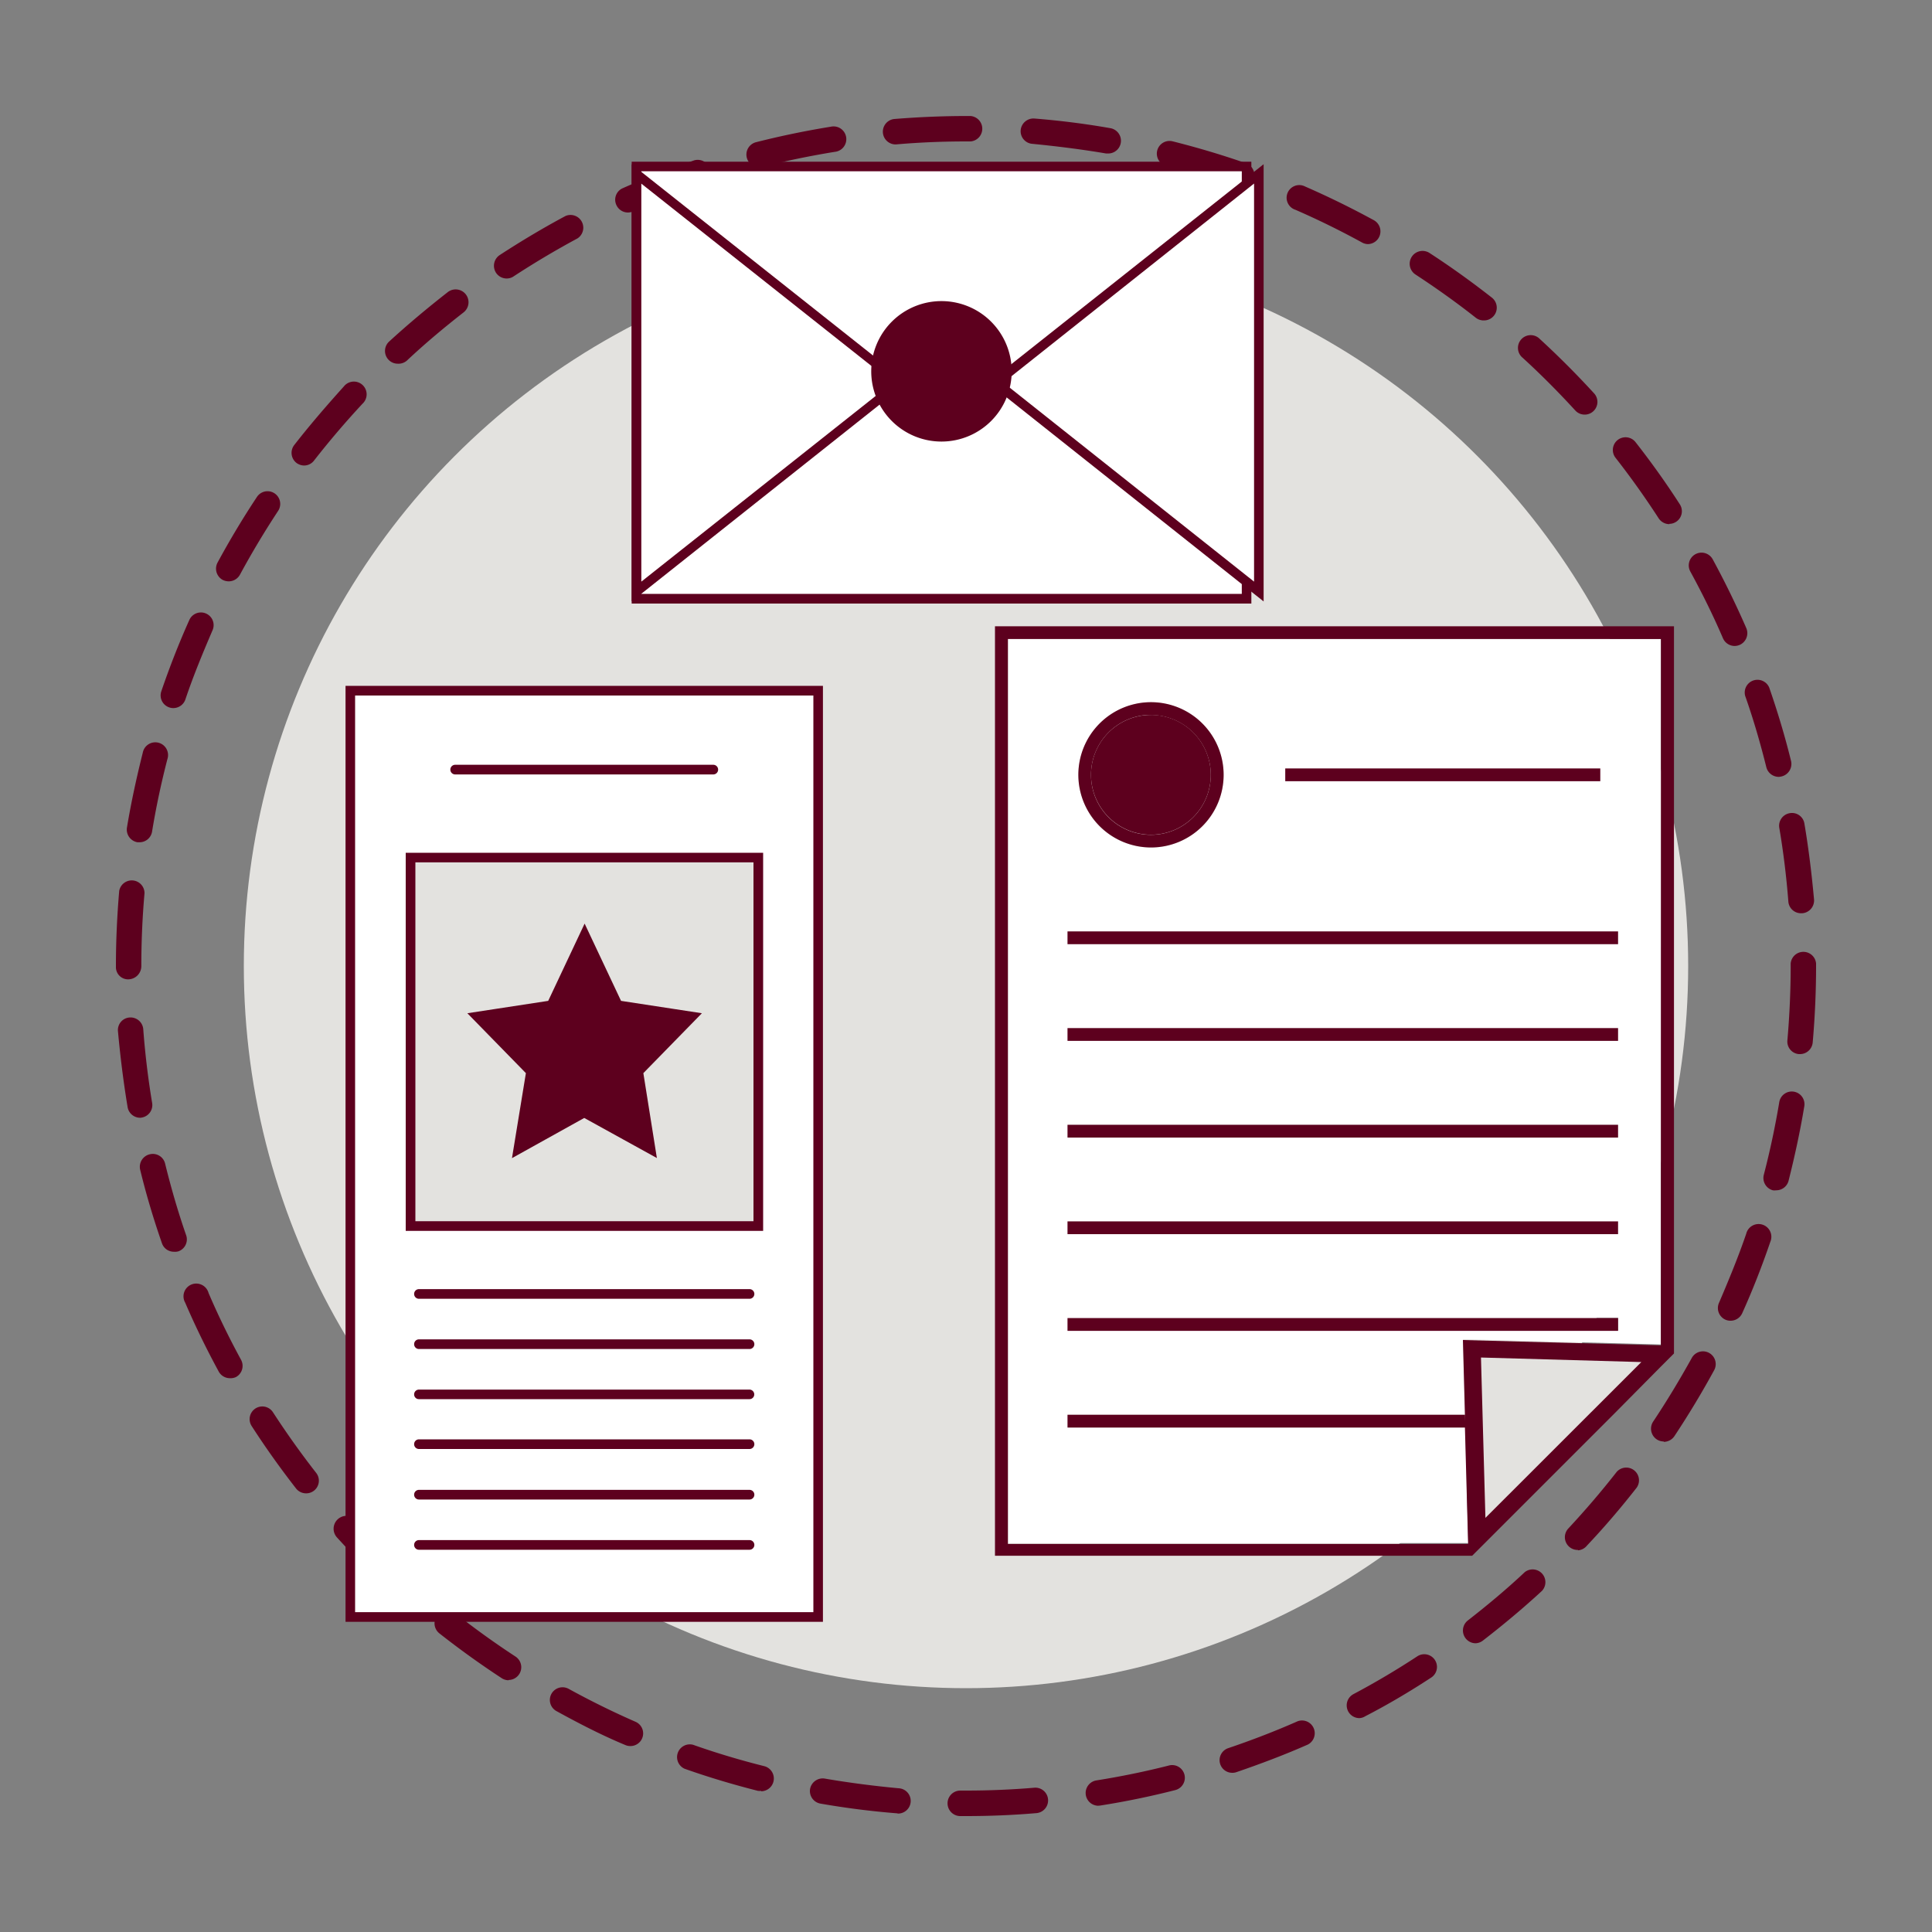
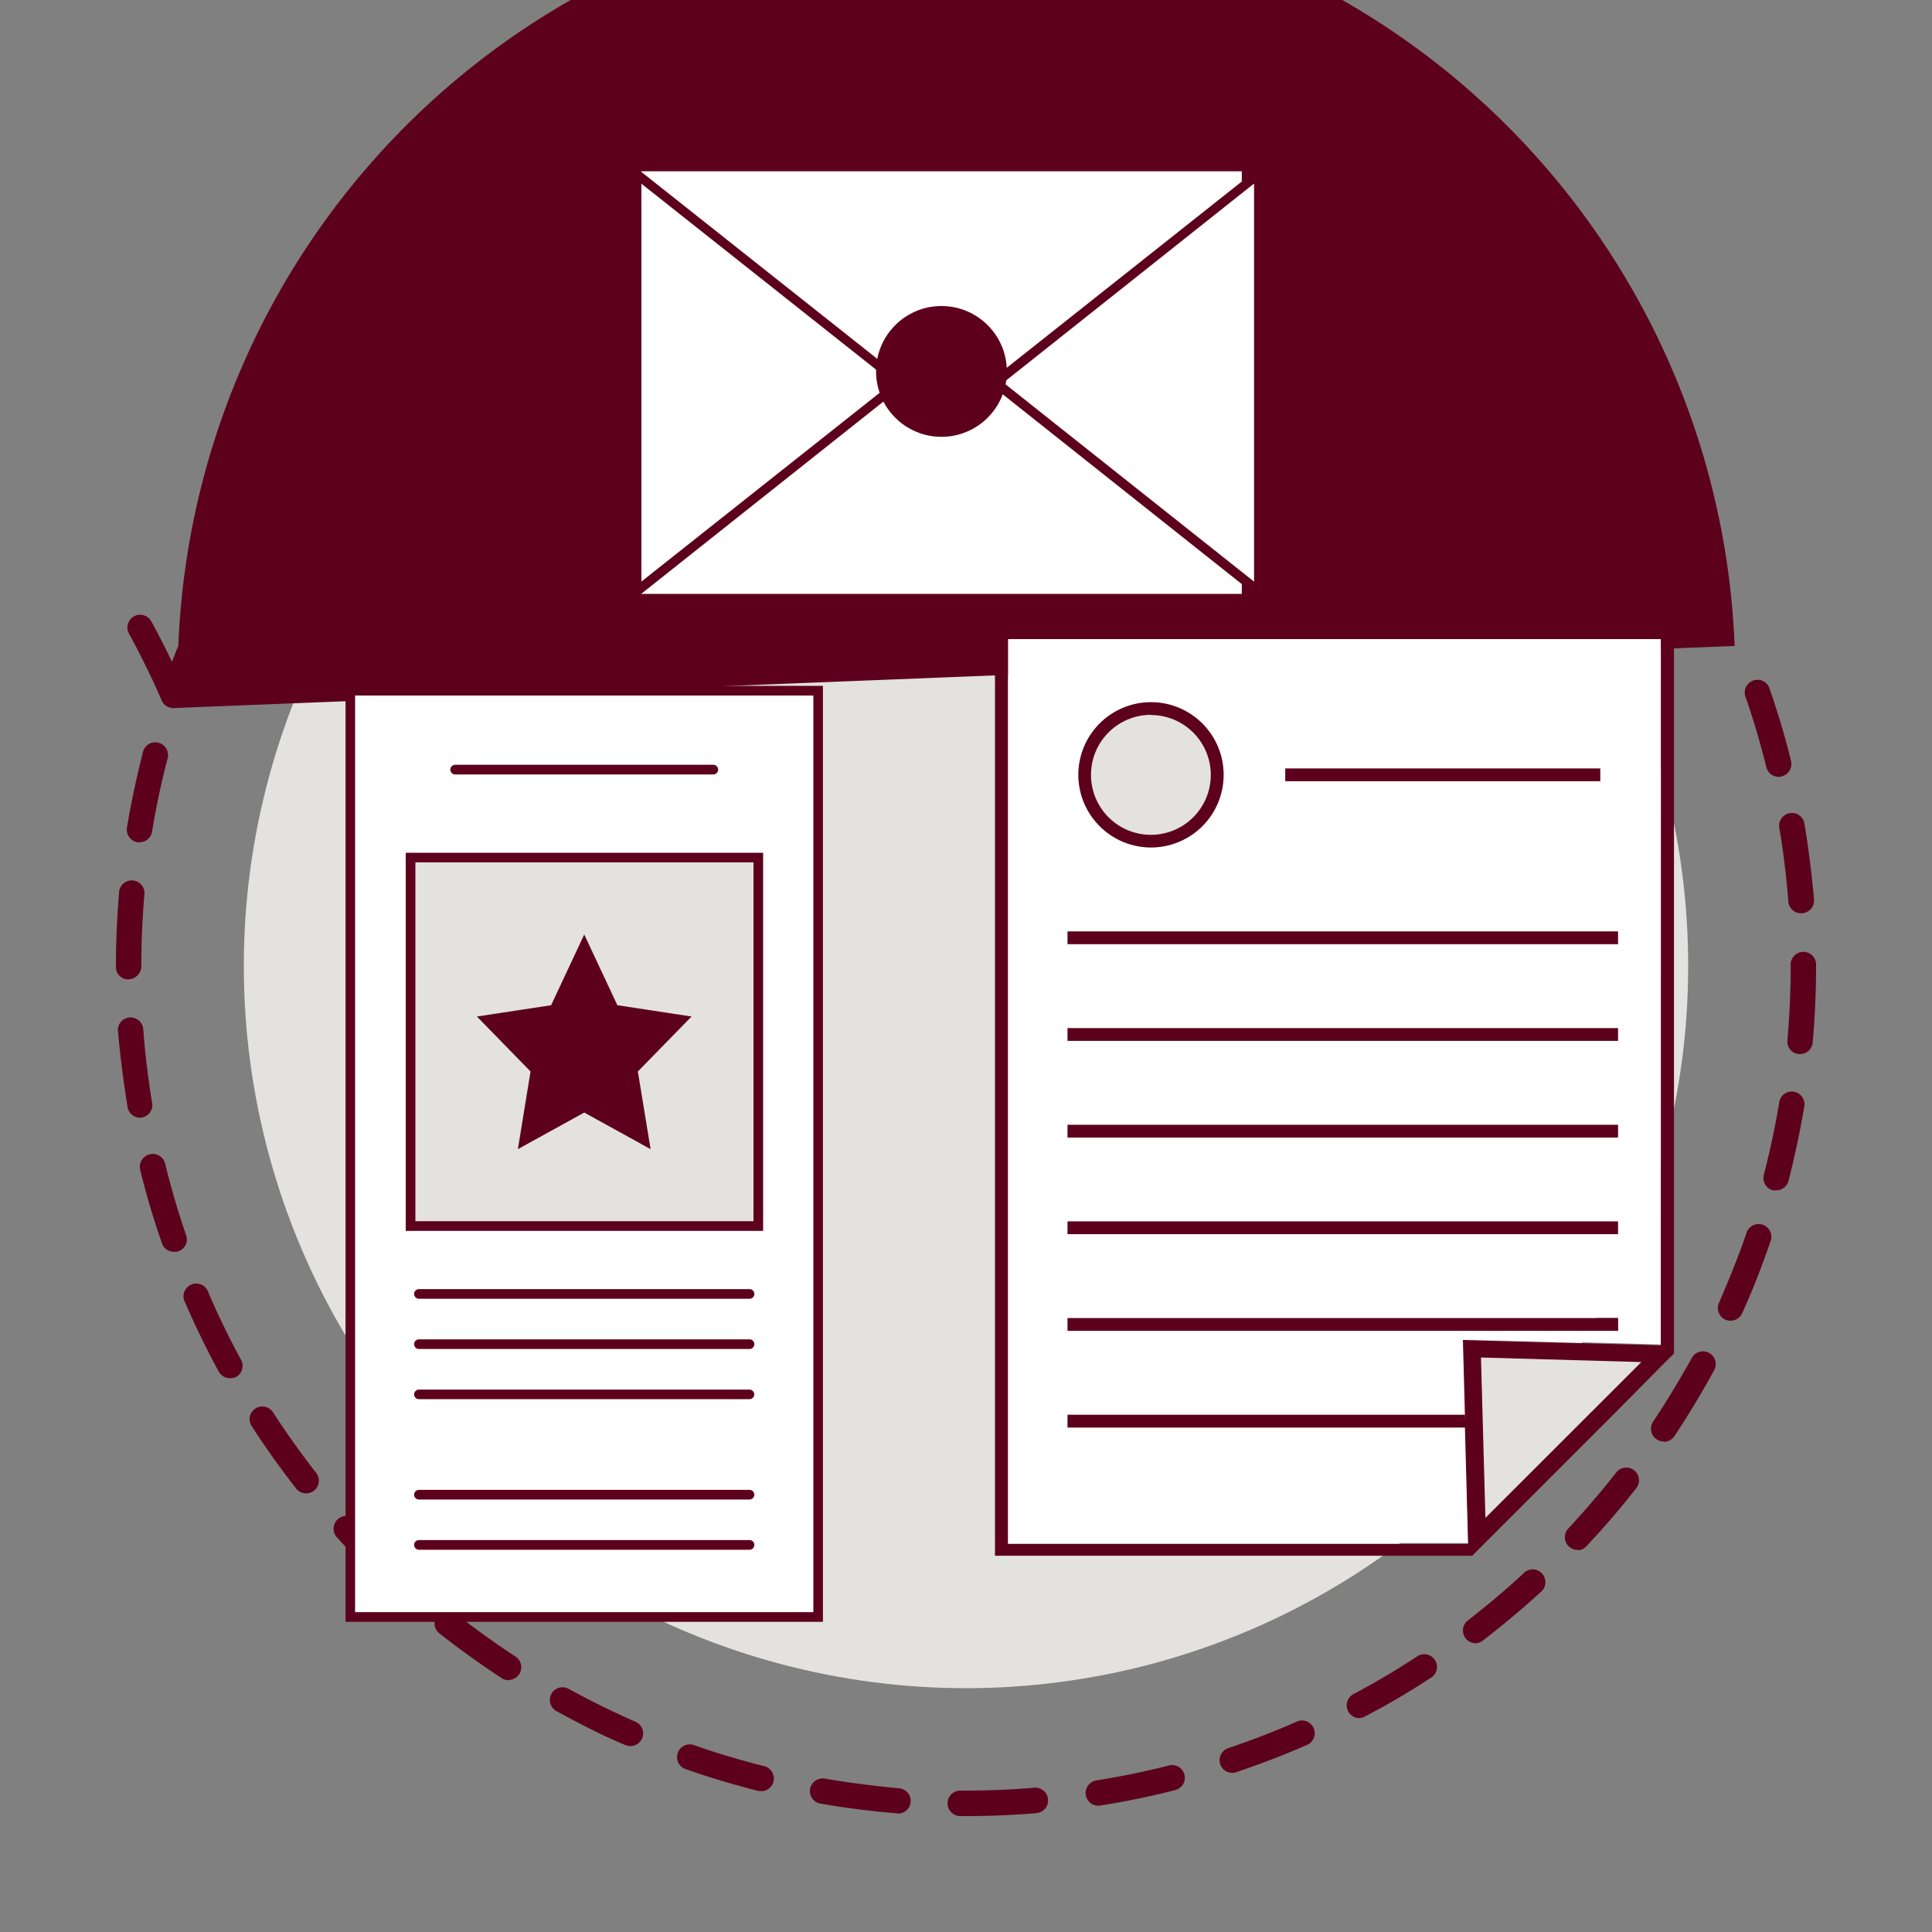
<svg xmlns="http://www.w3.org/2000/svg" id="Layer_1" data-name="Layer 1" viewBox="0 0 200 200">
  <rect x="0" y="0" width="200" height="200" fill="#808080" stroke="none" />
  <defs>
    <style>.cls-1{fill:#e3e2df;}.cls-2{fill:#5d001e;}.cls-3{fill:#fff;}</style>
  </defs>
  <circle class="cls-1" cx="100" cy="100" r="74.76" />
-   <path class="cls-2" d="M100,188h-.59a1.32,1.32,0,0,1,0-2.64H100c2.37,0,4.77-.1,7.12-.3a1.32,1.32,0,0,1,.21,2.63C104.91,187.9,102.44,188,100,188Zm-7.09-.29h-.1c-2.64-.21-5.29-.55-7.87-1a1.32,1.32,0,0,1-1.08-1.52,1.33,1.33,0,0,1,1.53-1.07c2.5.43,5.07.76,7.63,1a1.31,1.31,0,0,1-.11,2.62Zm20.77-.78a1.32,1.32,0,0,1-.2-2.62c2.53-.4,5.07-.92,7.54-1.55a1.31,1.31,0,0,1,.64,2.55c-2.54.65-5.16,1.19-7.77,1.6Zm-34.89-1.54a1.87,1.87,0,0,1-.32,0c-2.56-.65-5.12-1.41-7.6-2.29a1.32,1.32,0,0,1,.88-2.48c2.4.85,4.88,1.59,7.36,2.21a1.32,1.32,0,0,1-.32,2.6Zm48.8-1.87a1.31,1.31,0,0,1-.42-2.56c2.42-.82,4.84-1.75,7.17-2.78a1.32,1.32,0,0,1,1.06,2.41c-2.4,1.06-4.89,2-7.4,2.86A1.18,1.18,0,0,1,127.59,183.52Zm-62.34-2.77a1.23,1.23,0,0,1-.53-.11c-2.41-1-4.81-2.24-7.12-3.51a1.31,1.31,0,1,1,1.27-2.3c2.24,1.23,4.57,2.38,6.9,3.4a1.31,1.31,0,0,1-.52,2.52Zm75.47-2.89a1.32,1.32,0,0,1-.62-2.48c2.26-1.2,4.49-2.52,6.62-3.92a1.31,1.31,0,1,1,1.44,2.2c-2.2,1.44-4.49,2.8-6.82,4A1.27,1.27,0,0,1,140.72,177.86Zm-88.07-3.92a1.32,1.32,0,0,1-.72-.22c-2.2-1.44-4.37-3-6.44-4.63A1.32,1.32,0,0,1,47.13,167c2,1.58,4.1,3.09,6.24,4.49a1.32,1.32,0,0,1-.72,2.42Zm100.1-3.83a1.32,1.32,0,0,1-.8-2.36c2-1.56,4-3.22,5.89-5a1.32,1.32,0,0,1,1.78,1.94c-1.94,1.79-4,3.51-6.07,5.11A1.33,1.33,0,0,1,152.75,170.11Zm-111.4-5a1.34,1.34,0,0,1-.89-.35c-1.93-1.78-3.82-3.67-5.59-5.62a1.32,1.32,0,0,1,2-1.77c1.72,1.89,3.54,3.73,5.42,5.45a1.31,1.31,0,0,1,.08,1.86A1.28,1.28,0,0,1,41.35,165.15Zm122-4.66a1.32,1.32,0,0,1-1-2.22c1.74-1.87,3.43-3.84,5-5.85a1.32,1.32,0,0,1,2.08,1.62c-1.62,2.07-3.35,4.1-5.15,6A1.31,1.31,0,0,1,163.35,160.49Zm-131.7-5.86a1.32,1.32,0,0,1-1-.5c-1.62-2.08-3.17-4.25-4.6-6.47a1.31,1.31,0,1,1,2.21-1.42c1.39,2.14,2.89,4.25,4.46,6.26a1.31,1.31,0,0,1-1,2.13Zm140.58-5.37a1.3,1.3,0,0,1-.73-.22,1.33,1.33,0,0,1-.37-1.83c1.42-2.13,2.75-4.34,4-6.59a1.32,1.32,0,1,1,2.32,1.26c-1.26,2.31-2.64,4.6-4.09,6.79A1.34,1.34,0,0,1,172.23,149.26ZM23.8,142.67a1.32,1.32,0,0,1-1.16-.69c-1.26-2.32-2.43-4.71-3.47-7.13a1.32,1.32,0,1,1,2.42-1c1,2.34,2.14,4.67,3.36,6.91a1.32,1.32,0,0,1-.52,1.79A1.31,1.31,0,0,1,23.8,142.67Zm155.35-5.95a1.27,1.27,0,0,1-.54-.11,1.32,1.32,0,0,1-.66-1.74c1-2.34,2-4.75,2.82-7.16a1.32,1.32,0,1,1,2.49.85c-.85,2.49-1.83,5-2.91,7.39A1.32,1.32,0,0,1,179.15,136.72ZM18,129.58a1.3,1.3,0,0,1-1.24-.89c-.86-2.48-1.62-5-2.25-7.6a1.33,1.33,0,0,1,1-1.6,1.31,1.31,0,0,1,1.59,1c.61,2.48,1.34,5,2.17,7.38a1.31,1.31,0,0,1-.81,1.67A1.29,1.29,0,0,1,18,129.58Zm165.86-6.36a1.24,1.24,0,0,1-.33,0,1.32,1.32,0,0,1-.94-1.61c.64-2.46,1.18-5,1.6-7.52a1.31,1.31,0,1,1,2.59.43c-.43,2.61-1,5.22-1.64,7.76A1.32,1.32,0,0,1,183.89,123.22ZM14.51,115.71a1.32,1.32,0,0,1-1.3-1.1c-.43-2.59-.76-5.24-1-7.87a1.3,1.3,0,0,1,1.21-1.41,1.32,1.32,0,0,1,1.41,1.21c.19,2.55.5,5.12.92,7.64a1.31,1.31,0,0,1-1.08,1.51A.75.75,0,0,1,14.51,115.71Zm171.83-6.59h-.12a1.3,1.3,0,0,1-1.19-1.42c.22-2.54.34-5.13.34-7.69v-.27a1.32,1.32,0,0,1,2.63,0V100c0,2.64-.12,5.3-.35,7.92A1.32,1.32,0,0,1,186.34,109.12Zm-173-7.74A1.26,1.26,0,0,1,12,100.13V100c0-2.58.12-5.2.34-7.77a1.32,1.32,0,0,1,2.62.23c-.22,2.5-.33,5-.33,7.56A1.37,1.37,0,0,1,13.32,101.38Zm173.1-6.84a1.31,1.31,0,0,1-1.31-1.21c-.2-2.55-.51-5.12-.94-7.64a1.32,1.32,0,0,1,1.08-1.51,1.3,1.3,0,0,1,1.52,1.07c.44,2.6.76,5.25,1,7.88a1.33,1.33,0,0,1-1.22,1.41Zm-172-7.35-.21,0a1.33,1.33,0,0,1-1.09-1.51c.43-2.6,1-5.21,1.64-7.76a1.32,1.32,0,1,1,2.55.66c-.64,2.47-1.18,5-1.59,7.52A1.31,1.31,0,0,1,14.46,87.19Zm169.69-6.77a1.33,1.33,0,0,1-1.28-1c-.62-2.49-1.35-5-2.19-7.38a1.32,1.32,0,0,1,2.49-.86c.86,2.48,1.62,5,2.26,7.6a1.33,1.33,0,0,1-1,1.6A1.87,1.87,0,0,1,184.15,80.42ZM17.94,73.3a1.23,1.23,0,0,1-.42-.07,1.31,1.31,0,0,1-.82-1.67c.85-2.49,1.83-5,2.9-7.38A1.31,1.31,0,1,1,22,65.25c-1,2.33-2,4.74-2.81,7.16A1.32,1.32,0,0,1,17.94,73.3Zm161.63-6.43a1.32,1.32,0,0,1-1.21-.8c-1-2.33-2.15-4.66-3.38-6.91a1.32,1.32,0,0,1,2.32-1.26c1.26,2.32,2.43,4.72,3.48,7.13a1.33,1.33,0,0,1-.69,1.73A1.39,1.39,0,0,1,179.57,66.87ZM23.68,60.18a1.42,1.42,0,0,1-.63-.15,1.33,1.33,0,0,1-.53-1.79c1.25-2.31,2.62-4.6,4.08-6.8a1.31,1.31,0,1,1,2.19,1.45c-1.41,2.14-2.74,4.36-3.95,6.6A1.33,1.33,0,0,1,23.68,60.18Zm149.13-5.92a1.34,1.34,0,0,1-1.11-.61c-1.38-2.13-2.88-4.24-4.46-6.26a1.31,1.31,0,1,1,2.07-1.62c1.63,2.08,3.18,4.25,4.6,6.46a1.31,1.31,0,0,1-1.1,2ZM31.5,48.19a1.36,1.36,0,0,1-.81-.27,1.32,1.32,0,0,1-.23-1.85C32.07,44,33.8,42,35.6,40a1.32,1.32,0,1,1,1.93,1.79c-1.75,1.88-3.43,3.85-5,5.86A1.3,1.3,0,0,1,31.5,48.19Zm132.57-5.27a1.31,1.31,0,0,1-1-.43c-1.72-1.88-3.55-3.72-5.43-5.44a1.32,1.32,0,1,1,1.78-1.94c1.94,1.78,3.82,3.67,5.6,5.61a1.31,1.31,0,0,1-.09,1.86A1.3,1.3,0,0,1,164.07,42.92ZM41.18,37.65a1.32,1.32,0,0,1-.9-2.29c1.94-1.78,4-3.5,6.06-5.11A1.32,1.32,0,1,1,48,32.33c-2,1.56-4,3.23-5.88,5A1.32,1.32,0,0,1,41.18,37.65Zm112.4-4.48a1.31,1.31,0,0,1-.81-.28c-2-1.58-4.11-3.08-6.25-4.48A1.32,1.32,0,0,1,148,26.2c2.22,1.44,4.38,3,6.45,4.62a1.32,1.32,0,0,1-.82,2.35ZM52.45,28.83a1.32,1.32,0,0,1-1.1-.59,1.33,1.33,0,0,1,.37-1.83c2.21-1.44,4.5-2.81,6.82-4.05a1.32,1.32,0,0,1,1.24,2.32c-2.25,1.21-4.47,2.53-6.61,3.93A1.27,1.27,0,0,1,52.45,28.83Zm89.19-3.56a1.31,1.31,0,0,1-.63-.16c-2.24-1.23-4.56-2.37-6.9-3.39a1.31,1.31,0,1,1,1-2.41c2.41,1.05,4.81,2.23,7.12,3.49a1.32,1.32,0,0,1-.64,2.47ZM65,22a1.32,1.32,0,0,1-1.2-.79,1.3,1.3,0,0,1,.67-1.73c2.41-1.07,4.89-2,7.39-2.88a1.32,1.32,0,0,1,.84,2.5c-2.42.81-4.83,1.75-7.17,2.78A1.24,1.24,0,0,1,65,22Zm63.55-2.54a1.29,1.29,0,0,1-.43-.07c-2.41-.85-4.89-1.59-7.37-2.21a1.31,1.31,0,1,1,.64-2.55c2.55.64,5.11,1.4,7.6,2.27a1.32,1.32,0,0,1-.44,2.56Zm-50-2.14a1.32,1.32,0,0,1-.32-2.59c2.55-.65,5.16-1.19,7.76-1.61a1.32,1.32,0,1,1,.42,2.6c-2.52.41-5.06.93-7.53,1.56A1.24,1.24,0,0,1,78.53,17.31Zm36.18-1.43-.22,0c-2.52-.43-5.09-.75-7.64-1a1.31,1.31,0,0,1-1.21-1.41,1.33,1.33,0,0,1,1.42-1.21c2.63.21,5.27.54,7.87,1a1.32,1.32,0,0,1-.22,2.62Zm-22.07-.94a1.32,1.32,0,0,1-.1-2.63c2.46-.2,5-.31,7.46-.31h.46a1.32,1.32,0,0,1,0,2.63H100c-2.41,0-4.85.1-7.25.31Z" />
+   <path class="cls-2" d="M100,188h-.59a1.32,1.32,0,0,1,0-2.64H100c2.37,0,4.77-.1,7.12-.3a1.32,1.32,0,0,1,.21,2.63C104.91,187.9,102.44,188,100,188Zm-7.09-.29h-.1c-2.64-.21-5.29-.55-7.87-1a1.32,1.32,0,0,1-1.08-1.52,1.33,1.33,0,0,1,1.53-1.07c2.5.43,5.07.76,7.63,1a1.31,1.31,0,0,1-.11,2.62Zm20.77-.78a1.32,1.32,0,0,1-.2-2.62c2.53-.4,5.07-.92,7.54-1.55a1.31,1.31,0,0,1,.64,2.55c-2.54.65-5.16,1.19-7.77,1.6Zm-34.89-1.54a1.87,1.87,0,0,1-.32,0c-2.56-.65-5.12-1.41-7.6-2.29a1.32,1.32,0,0,1,.88-2.48c2.4.85,4.88,1.59,7.36,2.21a1.32,1.32,0,0,1-.32,2.6Zm48.8-1.87a1.31,1.31,0,0,1-.42-2.56c2.42-.82,4.84-1.75,7.17-2.78a1.32,1.32,0,0,1,1.06,2.41c-2.4,1.06-4.89,2-7.4,2.86A1.18,1.18,0,0,1,127.59,183.52Zm-62.34-2.77a1.23,1.23,0,0,1-.53-.11c-2.41-1-4.81-2.24-7.12-3.51a1.31,1.31,0,1,1,1.27-2.3c2.24,1.23,4.57,2.38,6.9,3.4a1.31,1.31,0,0,1-.52,2.52Zm75.47-2.89a1.32,1.32,0,0,1-.62-2.48c2.26-1.2,4.49-2.52,6.62-3.92a1.31,1.31,0,1,1,1.44,2.2c-2.2,1.44-4.49,2.8-6.82,4A1.27,1.27,0,0,1,140.72,177.86Zm-88.07-3.92a1.32,1.32,0,0,1-.72-.22c-2.2-1.44-4.37-3-6.44-4.63A1.32,1.32,0,0,1,47.13,167c2,1.58,4.1,3.09,6.24,4.49a1.32,1.32,0,0,1-.72,2.42Zm100.1-3.83a1.32,1.32,0,0,1-.8-2.36c2-1.56,4-3.22,5.89-5a1.32,1.32,0,0,1,1.78,1.94c-1.94,1.79-4,3.51-6.07,5.11A1.33,1.33,0,0,1,152.75,170.11Zm-111.4-5a1.34,1.34,0,0,1-.89-.35c-1.93-1.78-3.82-3.67-5.59-5.62a1.32,1.32,0,0,1,2-1.77c1.72,1.89,3.54,3.73,5.42,5.45a1.31,1.31,0,0,1,.08,1.86A1.28,1.28,0,0,1,41.35,165.15Zm122-4.66a1.32,1.32,0,0,1-1-2.22c1.74-1.87,3.43-3.84,5-5.85a1.32,1.32,0,0,1,2.08,1.62c-1.62,2.07-3.35,4.1-5.15,6A1.31,1.31,0,0,1,163.35,160.49Zm-131.7-5.86a1.32,1.32,0,0,1-1-.5c-1.62-2.08-3.17-4.25-4.6-6.47a1.31,1.31,0,1,1,2.21-1.42c1.39,2.14,2.89,4.25,4.46,6.26a1.31,1.31,0,0,1-1,2.13Zm140.58-5.37a1.3,1.3,0,0,1-.73-.22,1.33,1.33,0,0,1-.37-1.83c1.42-2.13,2.75-4.34,4-6.59a1.32,1.32,0,1,1,2.32,1.26c-1.26,2.31-2.64,4.6-4.09,6.79A1.34,1.34,0,0,1,172.23,149.26ZM23.8,142.67a1.32,1.32,0,0,1-1.16-.69c-1.26-2.32-2.43-4.71-3.47-7.13a1.32,1.32,0,1,1,2.42-1c1,2.34,2.14,4.67,3.36,6.91a1.32,1.32,0,0,1-.52,1.79A1.31,1.31,0,0,1,23.8,142.67Zm155.35-5.95a1.27,1.27,0,0,1-.54-.11,1.32,1.32,0,0,1-.66-1.74c1-2.34,2-4.75,2.82-7.16a1.32,1.32,0,1,1,2.49.85c-.85,2.49-1.83,5-2.91,7.39A1.32,1.32,0,0,1,179.15,136.72ZM18,129.58a1.3,1.3,0,0,1-1.24-.89c-.86-2.48-1.62-5-2.25-7.6a1.33,1.33,0,0,1,1-1.6,1.31,1.31,0,0,1,1.59,1c.61,2.48,1.34,5,2.17,7.38a1.31,1.31,0,0,1-.81,1.67A1.29,1.29,0,0,1,18,129.58Zm165.86-6.36a1.24,1.24,0,0,1-.33,0,1.32,1.32,0,0,1-.94-1.61c.64-2.46,1.18-5,1.6-7.52a1.31,1.31,0,1,1,2.59.43c-.43,2.61-1,5.22-1.64,7.76A1.32,1.32,0,0,1,183.89,123.22ZM14.51,115.71a1.32,1.32,0,0,1-1.3-1.1c-.43-2.59-.76-5.24-1-7.87a1.3,1.3,0,0,1,1.21-1.41,1.32,1.32,0,0,1,1.41,1.21c.19,2.55.5,5.12.92,7.64a1.31,1.31,0,0,1-1.08,1.51A.75.75,0,0,1,14.51,115.71Zm171.83-6.59h-.12a1.3,1.3,0,0,1-1.19-1.42c.22-2.54.34-5.13.34-7.69v-.27a1.32,1.32,0,0,1,2.63,0V100c0,2.64-.12,5.3-.35,7.92A1.32,1.32,0,0,1,186.34,109.12Zm-173-7.74A1.26,1.26,0,0,1,12,100.13V100c0-2.58.12-5.2.34-7.77a1.32,1.32,0,0,1,2.62.23c-.22,2.5-.33,5-.33,7.56A1.37,1.37,0,0,1,13.32,101.38Zm173.1-6.84a1.31,1.31,0,0,1-1.31-1.21c-.2-2.55-.51-5.12-.94-7.64a1.32,1.32,0,0,1,1.08-1.51,1.3,1.3,0,0,1,1.52,1.07c.44,2.6.76,5.25,1,7.88a1.33,1.33,0,0,1-1.22,1.41Zm-172-7.35-.21,0a1.33,1.33,0,0,1-1.09-1.51c.43-2.6,1-5.21,1.64-7.76a1.32,1.32,0,1,1,2.55.66c-.64,2.47-1.18,5-1.59,7.52A1.31,1.31,0,0,1,14.46,87.19Zm169.69-6.77a1.33,1.33,0,0,1-1.28-1c-.62-2.49-1.35-5-2.19-7.38a1.32,1.32,0,0,1,2.49-.86c.86,2.48,1.62,5,2.26,7.6a1.33,1.33,0,0,1-1,1.6A1.87,1.87,0,0,1,184.15,80.42ZM17.94,73.3a1.23,1.23,0,0,1-.42-.07,1.31,1.31,0,0,1-.82-1.67c.85-2.49,1.83-5,2.9-7.38A1.31,1.31,0,1,1,22,65.25c-1,2.33-2,4.74-2.81,7.16A1.32,1.32,0,0,1,17.94,73.3Za1.32,1.32,0,0,1-1.21-.8c-1-2.33-2.15-4.66-3.38-6.91a1.32,1.32,0,0,1,2.32-1.26c1.26,2.32,2.43,4.72,3.48,7.13a1.33,1.33,0,0,1-.69,1.73A1.39,1.39,0,0,1,179.57,66.87ZM23.68,60.18a1.42,1.42,0,0,1-.63-.15,1.33,1.33,0,0,1-.53-1.79c1.25-2.31,2.62-4.6,4.08-6.8a1.31,1.31,0,1,1,2.19,1.45c-1.41,2.14-2.74,4.36-3.95,6.6A1.33,1.33,0,0,1,23.68,60.18Zm149.13-5.92a1.34,1.34,0,0,1-1.11-.61c-1.38-2.13-2.88-4.24-4.46-6.26a1.31,1.31,0,1,1,2.07-1.62c1.63,2.08,3.18,4.25,4.6,6.46a1.31,1.31,0,0,1-1.1,2ZM31.5,48.19a1.36,1.36,0,0,1-.81-.27,1.32,1.32,0,0,1-.23-1.85C32.07,44,33.8,42,35.6,40a1.32,1.32,0,1,1,1.93,1.79c-1.75,1.88-3.43,3.85-5,5.86A1.3,1.3,0,0,1,31.5,48.19Zm132.57-5.27a1.31,1.31,0,0,1-1-.43c-1.72-1.88-3.55-3.72-5.43-5.44a1.32,1.32,0,1,1,1.78-1.94c1.94,1.78,3.82,3.67,5.6,5.61a1.31,1.31,0,0,1-.09,1.86A1.3,1.3,0,0,1,164.07,42.92ZM41.18,37.65a1.32,1.32,0,0,1-.9-2.29c1.94-1.78,4-3.5,6.06-5.11A1.32,1.32,0,1,1,48,32.33c-2,1.56-4,3.23-5.88,5A1.32,1.32,0,0,1,41.18,37.65Zm112.4-4.48a1.31,1.31,0,0,1-.81-.28c-2-1.58-4.11-3.08-6.25-4.48A1.32,1.32,0,0,1,148,26.2c2.22,1.44,4.38,3,6.45,4.62a1.32,1.32,0,0,1-.82,2.35ZM52.45,28.83a1.32,1.32,0,0,1-1.1-.59,1.33,1.33,0,0,1,.37-1.83c2.21-1.44,4.5-2.81,6.82-4.05a1.32,1.32,0,0,1,1.24,2.32c-2.25,1.21-4.47,2.53-6.61,3.93A1.27,1.27,0,0,1,52.45,28.83Zm89.19-3.56a1.31,1.31,0,0,1-.63-.16c-2.24-1.23-4.56-2.37-6.9-3.39a1.31,1.31,0,1,1,1-2.41c2.41,1.05,4.81,2.23,7.12,3.49a1.32,1.32,0,0,1-.64,2.47ZM65,22a1.32,1.32,0,0,1-1.2-.79,1.3,1.3,0,0,1,.67-1.73c2.41-1.07,4.89-2,7.39-2.88a1.32,1.32,0,0,1,.84,2.5c-2.42.81-4.83,1.75-7.17,2.78A1.24,1.24,0,0,1,65,22Zm63.55-2.54a1.29,1.29,0,0,1-.43-.07c-2.41-.85-4.89-1.59-7.37-2.21a1.31,1.31,0,1,1,.64-2.55c2.55.64,5.11,1.4,7.6,2.27a1.32,1.32,0,0,1-.44,2.56Zm-50-2.14a1.32,1.32,0,0,1-.32-2.59c2.55-.65,5.16-1.19,7.76-1.61a1.32,1.32,0,1,1,.42,2.6c-2.52.41-5.06.93-7.53,1.56A1.24,1.24,0,0,1,78.53,17.31Zm36.18-1.43-.22,0c-2.52-.43-5.09-.75-7.64-1a1.31,1.31,0,0,1-1.21-1.41,1.33,1.33,0,0,1,1.42-1.21c2.63.21,5.27.54,7.87,1a1.32,1.32,0,0,1-.22,2.62Zm-22.07-.94a1.32,1.32,0,0,1-.1-2.63c2.46-.2,5-.31,7.46-.31h.46a1.32,1.32,0,0,1,0,2.63H100c-2.41,0-4.85.1-7.25.31Z" />
  <rect class="cls-3" x="65.88" y="17.23" width="63.16" height="44.75" />
  <path class="cls-2" d="M129.54,62.48H65.39V16.74h64.15Zm-63.16-1h62.17V17.73H66.38Z" />
-   <polygon class="cls-3" points="93.13 39.61 79.5 50.42 65.88 61.23 65.88 39.61 65.88 17.99 79.5 28.8 93.13 39.61" />
  <path class="cls-2" d="M65.39,62.26V17L93.92,39.61Zm1-43.25v41.2l26-20.6Z" />
  <polygon class="cls-3" points="103.07 39.61 116.69 50.42 130.32 61.23 130.32 39.61 130.32 17.99 116.69 28.8 103.07 39.61" />
  <path class="cls-2" d="M130.81,62.26,102.28,39.61,130.81,17ZM103.87,39.61l25.95,20.6V19Z" />
  <circle class="cls-2" cx="97.46" cy="38.45" r="6.77" />
-   <path class="cls-2" d="M97.46,45.71a7.27,7.27,0,1,1,7.27-7.26A7.27,7.27,0,0,1,97.46,45.71Zm0-13.54a6.28,6.28,0,1,0,6.28,6.28A6.28,6.28,0,0,0,97.46,32.17Z" />
  <path class="cls-3" d="M104.34,159.74H152l-.33-12H110.51v-1.32h41.15l-.21-7.79,20.49.55V66.15h-67.6Zm28.71-80.19h32.61v1.32H133.05ZM119.14,72.7a7.52,7.52,0,1,1-7.51,7.52A7.53,7.53,0,0,1,119.14,72.7Zm-8.63,23.72h57v1.32h-57Zm0,10h57v1.31h-57Zm0,10h57v1.31h-57Zm0,10h57v1.32h-57Zm0,10h57v1.32h-57Z" />
  <path class="cls-2" d="M103,64.83v96.22H152.4l.65-.65.66-.66,12-12,1.32-1.32,4.95-5,.66-.66.65-.65V64.83Zm50,83,0-1.32L152.8,140l18.27.5-5.94,5.93-1.31,1.32L153.3,158.29Zm18.93-8.56-20.49-.55.21,7.79,0,1.32.33,12H104.34V66.15h67.6Z" />
-   <path class="cls-2" d="M119.14,86.41a6.2,6.2,0,1,0-6.2-6.19A6.22,6.22,0,0,0,119.14,86.41Z" />
  <path class="cls-2" d="M119.14,87.73a7.52,7.52,0,1,0-7.51-7.51A7.53,7.53,0,0,0,119.14,87.73Zm0-13.71a6.2,6.2,0,1,1-6.2,6.2A6.21,6.21,0,0,1,119.14,74Z" />
  <rect class="cls-2" x="133.05" y="79.55" width="32.61" height="1.32" />
  <rect class="cls-2" x="110.51" y="96.42" width="56.99" height="1.32" />
  <rect class="cls-2" x="110.51" y="106.43" width="56.99" height="1.32" />
  <rect class="cls-2" x="110.51" y="116.44" width="56.99" height="1.32" />
  <rect class="cls-2" x="110.51" y="126.44" width="56.99" height="1.32" />
  <rect class="cls-2" x="110.51" y="136.45" width="56.99" height="1.32" />
  <polygon class="cls-2" points="110.51 147.78 151.7 147.78 151.66 146.46 110.51 146.46 110.51 147.78" />
  <polygon class="cls-1" points="165.13 146.46 171.07 140.53 152.8 140.03 152.97 146.46 153.01 147.78 153.3 158.29 163.82 147.78 165.13 146.46" />
  <path class="cls-2" d="M152.84,159.45l-.54-19.93,19.93.54Zm.47-18.92.46,16.6L169.91,141Z" />
  <rect class="cls-3" x="36.26" y="71.51" width="48.43" height="95.89" />
  <path class="cls-2" d="M85.19,167.89H35.77V71H85.19Zm-48.43-1H84.2V72H36.76Z" />
  <rect class="cls-1" x="42.47" y="88.78" width="36.02" height="38.15" />
  <path class="cls-2" d="M79,127.42H42V88.28H79Zm-36-1H78V89.27H43Z" />
  <polygon class="cls-2" points="60.48 96.74 63.91 104.06 71.59 105.23 66.03 110.92 67.35 118.96 60.48 115.17 53.61 118.96 54.92 110.92 49.37 105.23 57.05 104.06 60.48 96.74" />
-   <path class="cls-2" d="M53,119.89l1.44-8.8-6.06-6.2,8.37-1.28,3.77-8,3.77,8,8.37,1.28-6.06,6.2L68,119.88l-7.52-4.15Zm7.52-5.29L66.7,118l-1.19-7.28,5.06-5.19-7-1.07-3.1-6.6-3.1,6.6-7,1.07,5.06,5.19L54.26,118Z" />
  <path class="cls-2" d="M77.59,134.45H43.37a.5.5,0,1,1,0-1H77.59a.5.5,0,0,1,0,1Z" />
  <path class="cls-2" d="M73.84,80.17H47.12a.5.5,0,1,1,0-1H73.84a.5.5,0,1,1,0,1Z" />
  <path class="cls-2" d="M77.59,139.65H43.37a.5.5,0,1,1,0-1H77.59a.5.5,0,0,1,0,1Z" />
  <path class="cls-2" d="M77.59,144.84H43.37a.49.49,0,0,1-.5-.49.5.5,0,0,1,.5-.5H77.59a.5.5,0,0,1,.49.5A.49.49,0,0,1,77.59,144.84Z" />
-   <path class="cls-2" d="M77.59,150H43.37a.5.5,0,1,1,0-1H77.59a.5.5,0,0,1,0,1Z" />
  <path class="cls-2" d="M77.59,155.23H43.37a.49.49,0,1,1,0-1H77.59a.49.49,0,0,1,0,1Z" />
  <path class="cls-2" d="M77.59,160.43H43.37a.5.5,0,1,1,0-1H77.59a.5.5,0,0,1,0,1Z" />
</svg>